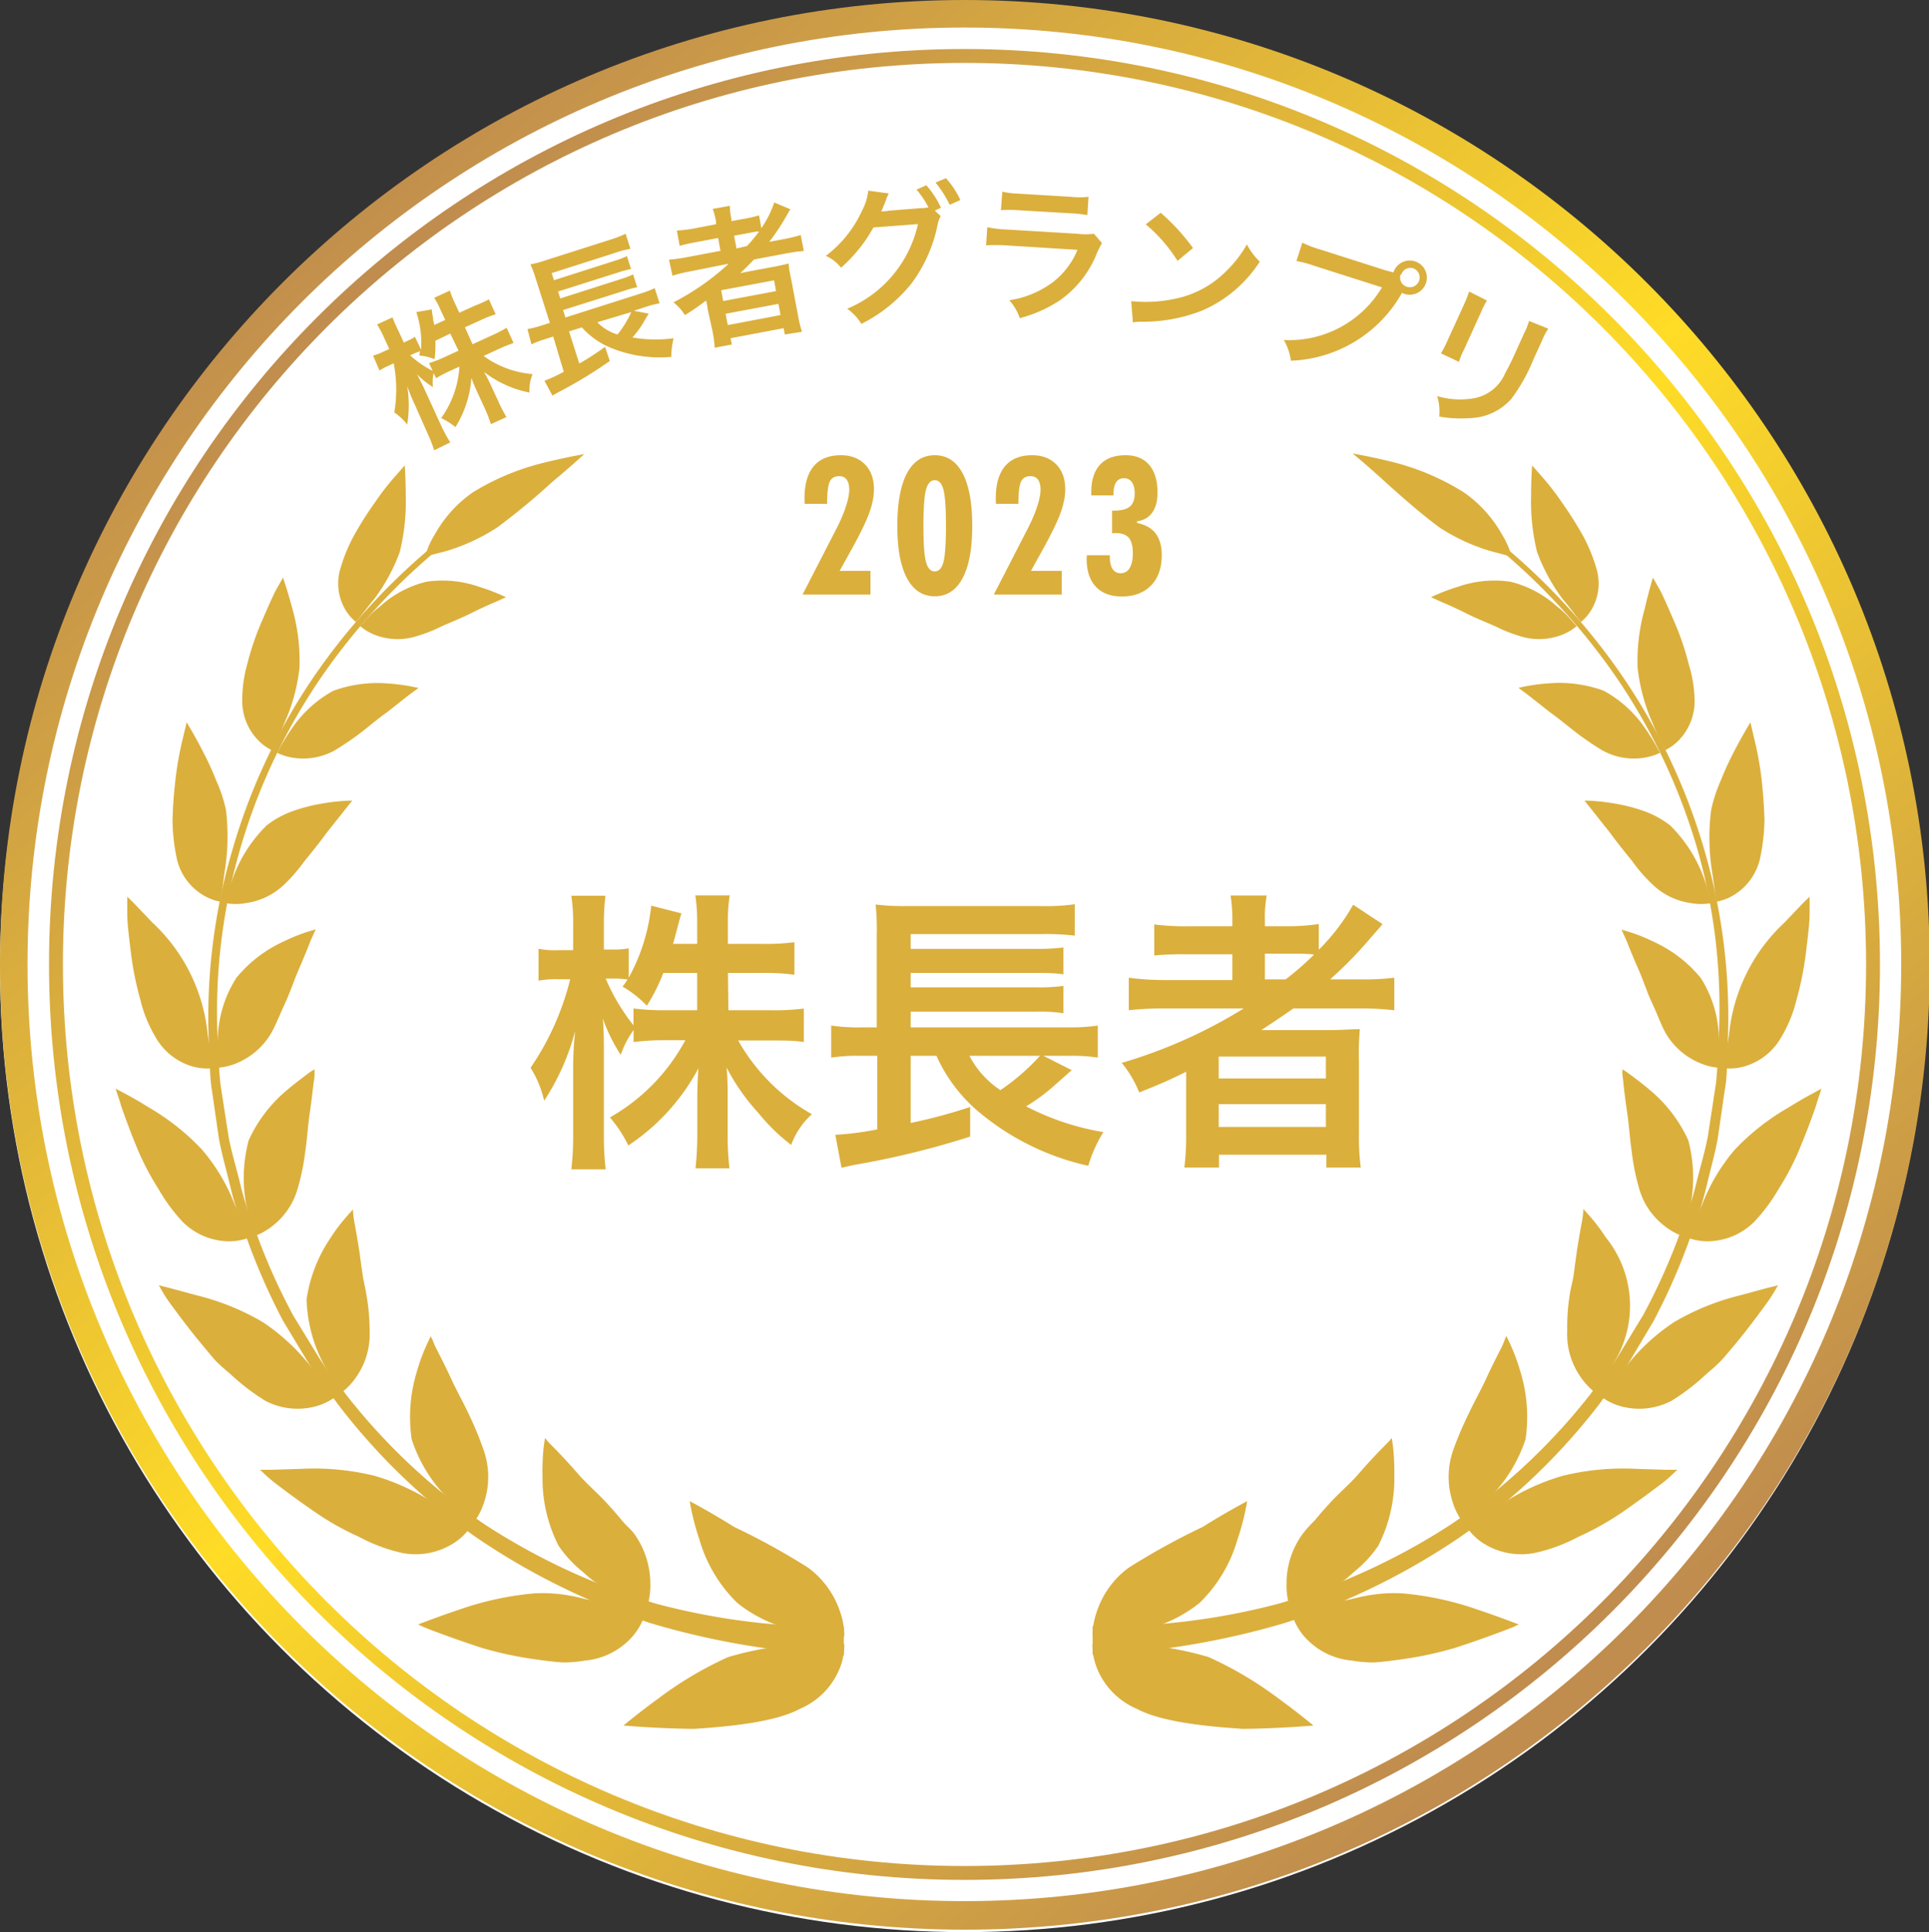
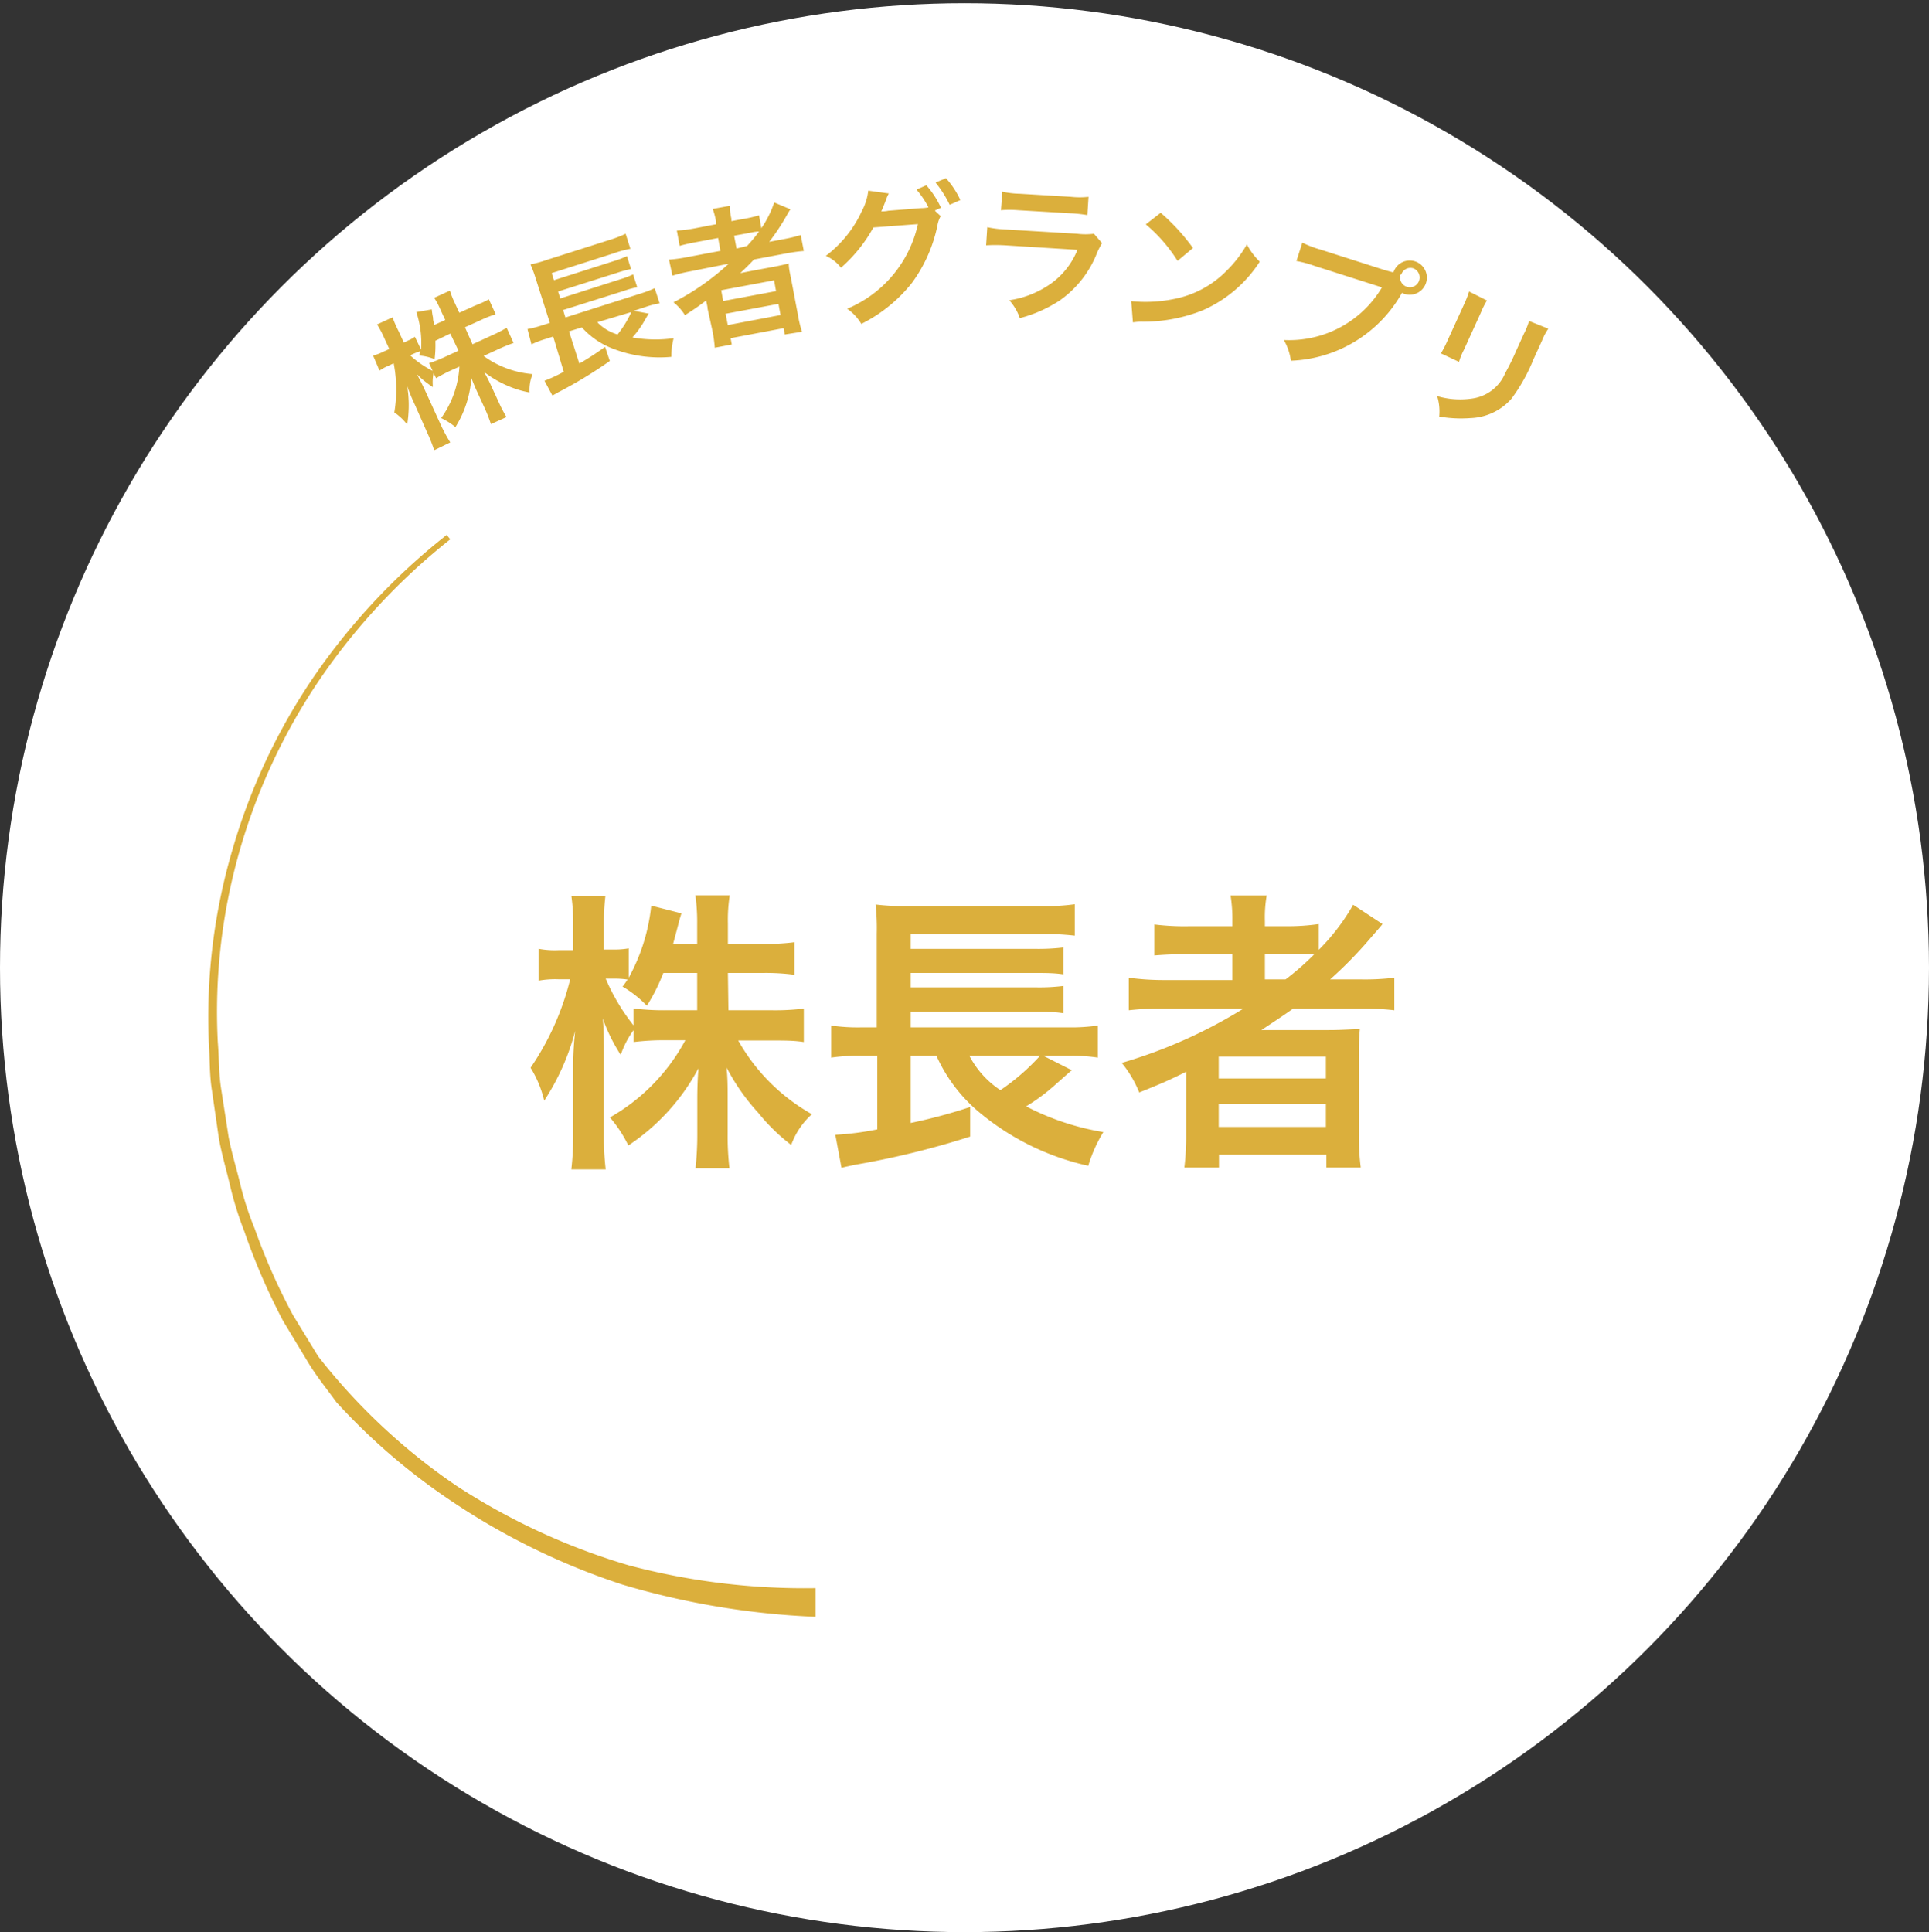
<svg xmlns="http://www.w3.org/2000/svg" xml:space="preserve" viewBox="0 0 149.94 150.18">
  <rect x="0" y="0" width="149.94" height="150.18" fill="#333333" stroke="none" />
  <switch>
    <g>
      <circle cx="74.97" cy="75.22" r="74.97" fill="#FFF" />
      <linearGradient id="a" x1="-941.495" x2="-940.855" y1="128.674" y2="129.434" gradientTransform="translate(141193.422 -19276.922) scale(149.94)" gradientUnits="userSpaceOnUse">
        <stop offset="0" style="stop-color:#c08d4e" />
        <stop offset=".5" style="stop-color:#ffdc26" />
        <stop offset="1" style="stop-color:#c08d4e" />
      </linearGradient>
-       <path fill="url(#a)" d="M75 0C33.579 0 0 33.579 0 75s33.579 75 75 75 75-33.579 75-75C149.967 33.592 116.408.033 75 0zm0 147.78C34.783 147.802 2.162 115.217 2.14 75S34.703 2.162 74.92 2.14s72.838 32.563 72.86 72.78V75c-.017 40.188-32.592 72.763-72.78 72.78z" />
      <linearGradient id="b" x1="-941.157" x2="-940.517" y1="128.861" y2="129.631" gradientTransform="translate(133974.328 -18319.912) scale(142.32)" gradientUnits="userSpaceOnUse">
        <stop offset="0" style="stop-color:#c08d4e" />
        <stop offset=".5" style="stop-color:#ffdc26" />
        <stop offset="1" style="stop-color:#c08d4e" />
      </linearGradient>
-       <path fill="url(#b)" d="M75 3.81C35.7 3.793 3.827 35.64 3.81 74.94c-.017 39.3 31.83 71.173 71.13 71.19 39.3.017 71.173-31.83 71.19-71.13S114.3 3.827 75 3.81zm0 141.24C36.296 145.067 4.907 113.704 4.89 75S36.236 4.907 74.94 4.89s70.093 31.346 70.11 70.05V75c-.017 38.68-31.37 70.033-70.05 70.05z" />
      <path fill="#DBAF3C" d="M56.58 75.63h2.71a16.83 16.83 0 0 1 2.46.14v-2.53a16.83 16.83 0 0 1-2.46.13h-2.71v-1.58a12.34 12.34 0 0 1 .14-2.19h-2.67c.102.725.148 1.458.14 2.19v1.58h-1.87c.12-.43.16-.6.3-1.12s.21-.84.35-1.25l-2.35-.6a14.73 14.73 0 0 1-1.75 5.6v-2.28c-.41.07-.825.1-1.24.09h-.69V72c-.01-.792.03-1.583.12-2.37h-2.65a14.5 14.5 0 0 1 .14 2.37v1.86H43.4a6.62 6.62 0 0 1-1.54-.11v2.48a7.22 7.22 0 0 1 1.54-.11h.92A21.11 21.11 0 0 1 41.24 83a8.46 8.46 0 0 1 1.06 2.56 18.37 18.37 0 0 0 2.41-5.43 26.61 26.61 0 0 0-.16 3v4.94c.013.945-.034 1.89-.14 2.83h2.67a22.349 22.349 0 0 1-.14-2.83v-5.91c0-1 0-2.28-.09-3a13.46 13.46 0 0 0 1.4 2.84 7.06 7.06 0 0 1 1-1.93V81a19 19 0 0 1 2.5-.14h1.52a15.11 15.11 0 0 1-5.86 6 10.13 10.13 0 0 1 1.43 2.18 16.51 16.51 0 0 0 5.45-6c-.07.9-.09 1.73-.09 2.37v2.74c.003.892-.044 1.783-.14 2.67h2.64a21.71 21.71 0 0 1-.14-2.67v-2.9c0-.67 0-1.5-.09-2.28a16.24 16.24 0 0 0 2.46 3.52A14.78 14.78 0 0 0 61.5 89a5.92 5.92 0 0 1 1.61-2.39 15 15 0 0 1-5.73-5.73H60c1 0 1.72 0 2.48.12v-2.6a18.35 18.35 0 0 1-2.46.13h-3.4l-.04-2.9zm-2.39 0v2.9h-2.44a19.098 19.098 0 0 1-2.51-.14v1.31a15.69 15.69 0 0 1-2.16-3.63h.57a7.07 7.07 0 0 1 1.13.07c-.12.19-.25.374-.39.55a8.51 8.51 0 0 1 1.89 1.49c.51-.806.938-1.66 1.28-2.55h2.63zm26.91 6.44h2.16a13.09 13.09 0 0 1 2.07.14v-2.49a14.54 14.54 0 0 1-2.28.14H70.79v-1.22h9.75c.709-.02 1.418.02 2.12.12v-2.12a15 15 0 0 1-2.12.11h-9.75v-1.12h9.75c.71 0 1.42 0 2.12.11v-2.09a16.63 16.63 0 0 1-2.12.11h-9.75v-1.15h10.1c.885-.02 1.77.02 2.65.12v-2.44a15.94 15.94 0 0 1-2.67.14h-10.3a17.51 17.51 0 0 1-2.51-.12c.08.757.11 1.519.09 2.28v7.27H67a14.68 14.68 0 0 1-2.39-.14v2.49a14.08 14.08 0 0 1 2.34-.14h1.24v5.72a22.54 22.54 0 0 1-3.26.42l.48 2.57c.41-.11.48-.11 1-.23a66 66 0 0 0 9-2.2v-2.3a41.439 41.439 0 0 1-4.62 1.24v-5.22h2a12.24 12.24 0 0 0 3.52 4.55 19.9 19.9 0 0 0 8.28 4A11.08 11.08 0 0 1 85.76 88a20.14 20.14 0 0 1-6-2A14.9 14.9 0 0 0 82 84.34c.85-.75 1.12-1 1.31-1.15l-2.21-1.12zm-.26 0a17.08 17.08 0 0 1-3.08 2.67 7.19 7.19 0 0 1-2.41-2.67h5.49zm15.83-3.68a38.38 38.38 0 0 1-9.48 4.23 8.62 8.62 0 0 1 1.36 2.3c1.77-.71 2.25-.92 3.65-1.61v4.85a20.49 20.49 0 0 1-.14 2.6h2.69v-1h8.35v1h2.67a18.8 18.8 0 0 1-.14-2.6v-5.68a21.06 21.06 0 0 1 .07-2.48c-.67 0-1.31.07-2.41.07h-5.24c1-.67 1.61-1.06 2.48-1.68h5c.952-.013 1.904.034 2.85.14V76c-.87.103-1.745.147-2.62.13h-2.37a32.211 32.211 0 0 0 3.07-3.13c.53-.62.88-1 1-1.17l-2.28-1.5a16.22 16.22 0 0 1-2.67 3.5v-2A17 17 0 0 1 100 72h-1.68v-.39a9.72 9.72 0 0 1 .14-2h-2.81c.105.661.152 1.33.14 2V72h-3.36a18.928 18.928 0 0 1-2.71-.14v2.41a25.49 25.49 0 0 1 2.62-.09h3.45v2h-5.24c-.94.005-1.879-.055-2.81-.18v2.53a23.19 23.19 0 0 1 2.76-.14h6.17zm1.65-2.26v-2h1.89c.92 0 1.31 0 1.93.07a21.36 21.36 0 0 1-2.21 1.93h-1.61zm-3.59 6h8.33v1.7h-8.33v-1.7zm0 3.7h8.33v1.77h-8.33v-1.77zM36.73 26.76l1.55-.71a10.38 10.38 0 0 0 1.1-.57l.54 1.18c-.36.13-.7.26-1.16.47l-1.17.54a7.47 7.47 0 0 0 3.81 1.41 3.18 3.18 0 0 0-.24 1.43 7.71 7.71 0 0 1-1.68-.51 8.47 8.47 0 0 1-1.86-1.09 11 11 0 0 1 .52 1l.61 1.32c.18.41.388.807.62 1.19l-1.21.55c-.14-.425-.303-.843-.49-1.25l-.57-1.24c-.14-.3-.3-.68-.46-1.1a8.26 8.26 0 0 1-1.24 3.82 5.33 5.33 0 0 0-1.11-.7 7.58 7.58 0 0 0 1.42-4l-.69.31c-.385.175-.758.372-1.12.59l-.2-.4a3.63 3.63 0 0 0-.05 1.09 6.73 6.73 0 0 1-1.24-1c.18.34.47.9.68 1.37l1.23 2.69c.203.426.43.84.68 1.24l-1.25.61c-.146-.45-.32-.89-.52-1.32l-1-2.26c-.22-.462-.413-.936-.58-1.42a9.31 9.31 0 0 1 0 3 4.3 4.3 0 0 0-1-.94 10.66 10.66 0 0 0-.05-3.82l-.42.2a3.44 3.44 0 0 0-.68.37l-.5-1.17a3.76 3.76 0 0 0 .73-.27l.53-.24-.39-.85a8.24 8.24 0 0 0-.56-1.06l1.2-.55c.142.379.306.75.49 1.11l.39.85.31-.15c.193-.08.378-.18.55-.3l.48 1a7.61 7.61 0 0 0-.37-2.92l1.2-.21a5 5 0 0 0 .1.64c0 .27.06.35.1.57l.85-.39-.34-.72a6 6 0 0 0-.52-1l1.22-.56c.108.343.241.677.4 1l.33.72 1.24-.56a8.741 8.741 0 0 0 1.06-.48l.53 1.16a8.06 8.06 0 0 0-1.15.45l-1.24.56.59 1.32zm-2.89-.27c.02.478 0 .956-.06 1.43a4 4 0 0 0-1.17-.28c0-.17 0-.23.06-.34-.18.056-.357.123-.53.2l-.26.12a7.59 7.59 0 0 0 1.75 1.21l-.28-.6c.402-.13.796-.283 1.18-.46l1.11-.51-.64-1.33-1.16.56zM50.43 24.38c-.07.09-.16.25-.45.75a8.06 8.06 0 0 1-.82 1.1c1.057.19 2.137.21 3.2.06a5.88 5.88 0 0 0-.18 1.45 10 10 0 0 1-4.57-.65 6.13 6.13 0 0 1-2.38-1.64l-1 .31.8 2.5a21.08 21.08 0 0 0 2-1.3l.37 1.1a34.27 34.27 0 0 1-4 2.43l-.46.26-.62-1.15a12 12 0 0 0 1.5-.7L43 26.16l-.59.19a6.94 6.94 0 0 0-1.1.42L41 25.58a7.91 7.91 0 0 0 1.16-.3l.58-.18-1.11-3.48a8.65 8.65 0 0 0-.4-1.07 8.44 8.44 0 0 0 1.22-.33l4.93-1.57a9 9 0 0 0 1.25-.48l.37 1.17a8.19 8.19 0 0 0-1.29.35l-4.83 1.54.18.55 4.67-1.49a7.47 7.47 0 0 0 1-.38l.32 1a9.17 9.17 0 0 0-1 .27l-4.67 1.48.17.54 4.66-1.49a7.09 7.09 0 0 0 1-.38l.32 1a6.25 6.25 0 0 0-1 .27l-4.76 1.5.18.58 5.87-1.87a8.14 8.14 0 0 0 1.07-.41l.38 1.18a6.78 6.78 0 0 0-1 .25l-1 .33 1.16.22zm-4 .67A3.56 3.56 0 0 0 48 26a8 8 0 0 0 1.07-1.74l-2.64.79zM53.62 21.1c-.456.084-.907.194-1.35.33L52 20.18c.47-.034.938-.097 1.4-.19l2.6-.49-.18-1-1.7.32c-.44.08-.87.17-1.29.29l-.22-1.19a10.41 10.41 0 0 0 1.39-.17l1.66-.32v-.19a5.67 5.67 0 0 0-.26-1l1.33-.24c.001.337.042.672.12 1v.19l.81-.15c.453-.07.9-.17 1.34-.3l.18 1a8.12 8.12 0 0 0 1-2l1.26.53c-.07.09-.2.32-.4.67a16.78 16.78 0 0 1-1.25 1.86l1.17-.22c.432-.078.86-.182 1.28-.31l.24 1.24c-.48.041-.957.108-1.43.2l-2.44.46c-.37.39-.62.64-1.07 1.06l.92-.18 1.67-.31c.54-.1.86-.18 1.18-.26 0 .42.11.83.19 1.24l.53 2.8c.071.43.175.855.31 1.27L61 26l-.09-.49-4.12.78.09.49-1.32.25c-.035-.436-.095-.87-.18-1.3L55 24c0-.18-.08-.43-.11-.64-.63.47-.84.62-1.65 1.14a3.92 3.92 0 0 0-.89-1 19.22 19.22 0 0 0 4.29-3l-3.02.6zm2.59 2.3 4.11-.77-.15-.84-4.11.77.15.84zm.36 1.87 4.1-.78-.16-.87-4.11.77.17.88zm1.5-6.15c.33-.356.641-.73.93-1.12-.32 0-.51.06-1 .15l-.94.17.19 1 .82-.2zM73.12 16.8a2.23 2.23 0 0 0-.25.71 11.42 11.42 0 0 1-2 4.5 11.7 11.7 0 0 1-3.92 3.17 3.76 3.76 0 0 0-1.1-1.18 9.29 9.29 0 0 0 5.5-6.58l-3.46.26a11.54 11.54 0 0 1-2.52 3.13 3 3 0 0 0-1.18-.92 9.14 9.14 0 0 0 2.81-3.5 4.36 4.36 0 0 0 .49-1.57l1.6.22a2 2 0 0 0-.17.36c-.08.22-.17.45-.27.69-.05.11-.05.12-.07.17l-.08.17c.14 0 .32 0 .55-.05l2.52-.2c.201 0 .402-.02.6-.06a7.11 7.11 0 0 0-.93-1.38l.76-.34a6.94 6.94 0 0 1 1.14 1.75l-.48.22.46.43zm.7-.88a8.9 8.9 0 0 0-1.1-1.73l.81-.34a6.86 6.86 0 0 1 1.12 1.7l-.83.37zM85.66 18.9c-.137.23-.26.466-.37.71a8.14 8.14 0 0 1-2.91 3.74 10.45 10.45 0 0 1-3.11 1.38 4.06 4.06 0 0 0-.82-1.39 7.51 7.51 0 0 0 3.3-1.34 6 6 0 0 0 2-2.58l-5.62-.35c-.493-.03-.987-.03-1.48 0l.09-1.41c.49.105.989.165 1.49.18l5.49.33a5.22 5.22 0 0 0 1.31 0l.63.73zm-7.75-4c.44.098.89.152 1.34.16l4 .24c.452.05.908.05 1.36 0l-.09 1.42a9.85 9.85 0 0 0-1.32-.14l-4.07-.24a8.44 8.44 0 0 0-1.33 0l.11-1.44zM87.93 23.41a11 11 0 0 0 3.52-.21 7.75 7.75 0 0 0 3.89-2.15A9.33 9.33 0 0 0 96.92 19c.26.497.597.95 1 1.34a10.06 10.06 0 0 1-4.43 3.78 12.47 12.47 0 0 1-4.64.89 4.2 4.2 0 0 0-.79.05l-.13-1.65zm2.29-6.87a15.93 15.93 0 0 1 2.51 2.74l-1.2 1a12 12 0 0 0-2.47-2.84l1.16-.9zM107.65 21l.66.18a1.33 1.33 0 1 1 .87 1.67.72.72 0 0 1-.2-.09 10.34 10.34 0 0 1-8.64 5.28 4.34 4.34 0 0 0-.55-1.61 8.39 8.39 0 0 0 7.63-4.09l-5.24-1.67a8.64 8.64 0 0 0-1.41-.38l.46-1.43a7.7 7.7 0 0 0 1.38.53l5.04 1.61zm1.21.35a.76.76 0 1 0 1-.49.75.75 0 0 0-.94.48l-.06.01zM120.35 25.55a4.78 4.78 0 0 0-.5.95l-.65 1.42a13.74 13.74 0 0 1-1.72 3.08 4.45 4.45 0 0 1-3.19 1.5 9.81 9.81 0 0 1-2.42-.12 4.06 4.06 0 0 0-.16-1.59 6.25 6.25 0 0 0 2.65.2A3.27 3.27 0 0 0 117 29c.313-.562.596-1.14.85-1.73l.6-1.32a5.27 5.27 0 0 0 .4-1l1.5.6zm-4.77-2.19a6.23 6.23 0 0 0-.47.93l-1.32 2.9a4.75 4.75 0 0 0-.38.94l-1.41-.66a7.28 7.28 0 0 0 .48-.92l1.32-2.89a8 8 0 0 0 .39-1l1.39.7z" />
-       <path fill="#DBAF3C" d="M35 41.92a49.53 49.53 0 0 0-10.13 10.87 46.46 46.46 0 0 0-6.27 13.44A45.43 45.43 0 0 0 16.93 81c.1 1.23.07 2.48.27 3.7l.57 3.68c.23 1.21.6 2.4.89 3.6a23.83 23.83 0 0 0 1.14 3.53 47.66 47.66 0 0 0 3 6.76l1.93 3.16c.65 1.05 1.46 2 2.19 3a47.65 47.65 0 0 0 10.76 10.07 51 51 0 0 0 13.36 6.17 53.28 53.28 0 0 0 14.55 1.78v2.23a61.61 61.61 0 0 1-15-2.5 53.78 53.78 0 0 1-13.58-6.68A48.87 48.87 0 0 1 26.15 109c-.72-1-1.54-2-2.19-3.08L22 102.67a50 50 0 0 1-3-6.93 26.33 26.33 0 0 1-1.12-3.6c-.29-1.22-.65-2.43-.87-3.67l-.54-3.73c-.2-1.25-.15-2.51-.24-3.76a46 46 0 0 1 1.83-14.9 47.07 47.07 0 0 1 6.39-13.56 50.24 50.24 0 0 1 10.27-10.94l.28.34z" />
-       <path fill="#DBAF3C" d="M38.65 41a15.49 15.49 0 0 1-3.77 1.78c-.55.16-1 .26-1.33.35l-.52.12c.05-.173.11-.344.18-.51a6.33 6.33 0 0 1 .62-1.25 9.68 9.68 0 0 1 2.94-3.23A19.15 19.15 0 0 1 42.15 36c1.84-.46 3.26-.7 3.26-.7s-1.08 1-2.48 2.16A54.202 54.202 0 0 1 38.65 41zM32.14 49.52a4.86 4.86 0 0 1-3-.17 3.93 3.93 0 0 1-1.14-.68l.42-.47a7.76 7.76 0 0 1 1.14-1.08 8.21 8.21 0 0 1 3.59-1.9 8.57 8.57 0 0 1 4.08.39c.718.22 1.42.49 2.1.81l-.79.36c-.5.21-1.18.51-1.91.88s-1.58.7-2.35 1.05a11.5 11.5 0 0 1-2.14.81zM26.45 44.23a4 4 0 0 0 .37 3.12c.219.383.507.722.85 1l.4-.5c.25-.31.57-.76 1-1.26a14.35 14.35 0 0 0 2-3.67 16.28 16.28 0 0 0 .47-4.34c0-1.35-.08-2.4-.08-2.4l-.73.83a20.25 20.25 0 0 0-1.61 2.08 26.61 26.61 0 0 0-1.66 2.64 12.86 12.86 0 0 0-1.01 2.5zM26 58.34a5.08 5.08 0 0 1-3.1.58 4.63 4.63 0 0 1-1.36-.4c.362-.693.77-1.361 1.22-2a9.33 9.33 0 0 1 3.14-2.82 10 10 0 0 1 4.27-.57 14.45 14.45 0 0 1 2.36.35l-.74.54-1.71 1.35c-.71.5-1.41 1.1-2.11 1.64-.634.476-1.292.92-1.97 1.33zM18.83 54.37a4.37 4.37 0 0 0 1.17 3.1 3.7 3.7 0 0 0 1.12.84c.378-.691.712-1.406 1-2.14a14.18 14.18 0 0 0 1.16-4.27 15 15 0 0 0-.55-4.57c-.37-1.39-.73-2.43-.73-2.43l-.57 1c-.32.64-.72 1.56-1.14 2.54a20.71 20.71 0 0 0-1.06 3.14 10.4 10.4 0 0 0-.4 2.79zM22.06 68.79a5.41 5.41 0 0 1-3 1.42 4.27 4.27 0 0 1-1.47 0s.05-.26.14-.69a10.94 10.94 0 0 1 3-5.36 7.21 7.21 0 0 1 2-1.1 13.07 13.07 0 0 1 2.21-.58 15.41 15.41 0 0 1 2.44-.25l-2 2.52c-.51.71-1.13 1.47-1.72 2.2a13.09 13.09 0 0 1-1.6 1.84zM13.74 66.72a4.42 4.42 0 0 0 2 2.83 4 4 0 0 0 1.37.54l.13-.7c.07-.43.13-1 .24-1.74a17.16 17.16 0 0 0 .09-4.65 11.06 11.06 0 0 0-.76-2.32 22.21 22.21 0 0 0-1-2.19c-.68-1.34-1.3-2.34-1.3-2.34l-.29 1.21a25.998 25.998 0 0 0-.54 2.9 34.38 34.38 0 0 0-.27 3.49c.009.999.12 1.994.33 2.97zM21.06 80.34a5.57 5.57 0 0 1-2.61 2.28 4.66 4.66 0 0 1-1.51.38c-.055-.85-.055-1.7 0-2.55A9.18 9.18 0 0 1 18.38 76a10.26 10.26 0 0 1 3.74-2.85 13.76 13.76 0 0 1 1.7-.69l.72-.22-.4.89c-.21.55-.52 1.31-.89 2.16s-.68 1.8-1.09 2.69-.74 1.74-1.1 2.36zM12.08 80.6a4.83 4.83 0 0 0 2.83 2.28 4 4 0 0 0 1.54.16 22.06 22.06 0 0 0-.3-2.56 13.67 13.67 0 0 0-4.32-8.78l-1.37-1.44-.57-.56V71c0 .8.15 1.92.29 3.1a24.69 24.69 0 0 0 .73 3.62 10.42 10.42 0 0 0 1.17 2.88zM23.18 92.24a5.59 5.59 0 0 1-1.93 3 5 5 0 0 1-1.4.82 20.78 20.78 0 0 1-.74-2.56 11.39 11.39 0 0 1 .22-4.86 10.94 10.94 0 0 1 3-3.92c.47-.41 1-.8 1.48-1.17s.64-.42.64-.42v.27c0 .18 0 .43-.07.73-.07.62-.17 1.48-.31 2.44s-.2 2-.35 3a17 17 0 0 1-.54 2.67zM14.22 95a5.15 5.15 0 0 0 3.54 1.49 4.26 4.26 0 0 0 1.59-.28 21.559 21.559 0 0 0-1.07-2.48 14.62 14.62 0 0 0-2.58-4.37 18.25 18.25 0 0 0-4.14-3.28c-.7-.44-1.35-.81-1.82-1.06L9 84.63c.027.118.06.235.1.35.08.22.19.55.32 1 .28.8.67 1.89 1.13 3a20.55 20.55 0 0 0 1.76 3.43A13.63 13.63 0 0 0 14.22 95zM28.73 103.43a5.78 5.78 0 0 1-1 3.55 5 5 0 0 1-1.15 1.24 21.002 21.002 0 0 1-1.5-2.33 11.52 11.52 0 0 1-1.25-4.89 11.46 11.46 0 0 1 1.86-4.77 12.6 12.6 0 0 1 1.2-1.6c.33-.39.55-.61.55-.61s0 .4.11 1 .27 1.5.42 2.49c.06.5.13 1 .21 1.55s.21 1 .29 1.53c.172.937.26 1.887.26 2.84zM20.61 108.88a5.39 5.39 0 0 0 4 .42 4.5 4.5 0 0 0 1.5-.75 23.241 23.241 0 0 0-1.82-2.15 15.9 15.9 0 0 0-3.87-3.63 19.07 19.07 0 0 0-5.13-2.08l-2.1-.57-.84-.21c.225.42.472.827.74 1.22.52.72 1.25 1.7 2.07 2.73.41.51.83 1 1.28 1.55s1 1 1.47 1.4a17 17 0 0 0 2.7 2.07zM37.61 112.77a6.27 6.27 0 0 1 .06 3.88 5.55 5.55 0 0 1-.76 1.59 23.11 23.11 0 0 1-2.2-1.87 11.57 11.57 0 0 1-2.71-4.49 12 12 0 0 1 .42-5.32 13.67 13.67 0 0 1 .71-1.94c.22-.49.36-.77.36-.77s0 .1.12.27c.087.247.19.487.31.72.3.59.72 1.4 1.15 2.34s1 1.93 1.44 2.9c.418.875.785 1.773 1.1 2.69zM31.23 120.71a5.51 5.51 0 0 0 4.09-.79 4.72 4.72 0 0 0 1.26-1.22 24.651 24.651 0 0 0-2.46-1.6 17.43 17.43 0 0 0-5-2.38 19.74 19.74 0 0 0-5.73-.54l-2.27.07h-.91l.3.28c.26.25.54.49.83.72.73.56 1.76 1.33 2.89 2.11a21.5 21.5 0 0 0 3.67 2.1 13.16 13.16 0 0 0 3.33 1.25zM49.28 119.2a6.68 6.68 0 0 1 1.27 3.86 5.63 5.63 0 0 1-.24 1.82 25.001 25.001 0 0 1-2.76-1.19c-.38-.2-.77-.4-1.17-.64s-.75-.57-1.11-.89a9.24 9.24 0 0 1-1.85-2 11.48 11.48 0 0 1-1.25-5.39c-.017-.704.007-1.409.07-2.11.06-.54.13-.88.13-.88l.19.24c.12.15.32.33.56.58.48.49 1.13 1.18 1.84 2s1.59 1.54 2.34 2.39c.38.41.74.83 1.07 1.23s.63.62.91.98zM45.49 129.08a5.58 5.58 0 0 0 3.78-2 4.78 4.78 0 0 0 .86-1.6c-.959-.34-1.937-.62-2.93-.84-.42-.1-.88-.19-1.35-.27s-.93-.23-1.42-.31a11.51 11.51 0 0 0-2.93-.2 24 24 0 0 0-5.86 1.28c-.9.3-1.69.59-2.26.8l-.88.33.37.18c.25.11.63.25 1.08.42.91.34 2.16.79 3.52 1.23 1.415.413 2.859.718 4.32.91.7.1 1.38.18 2 .22.57-.005 1.138-.055 1.7-.15zM62.83 121.87a7 7 0 0 1 2.48 3.45c.211.604.32 1.24.32 1.88a24.92 24.92 0 0 1-3.1-.35 10.73 10.73 0 0 1-5.22-2.25 11.2 11.2 0 0 1-2.94-4.91 19.39 19.39 0 0 1-.76-3s1.54.8 3.45 2a54.142 54.142 0 0 1 5.77 3.18zM62.18 132.83a5.74 5.74 0 0 0 3.1-3.17 4.9 4.9 0 0 0 .35-1.85 25.64 25.64 0 0 0-3.16 0 24.89 24.89 0 0 0-5.87 1 28.42 28.42 0 0 0-5.39 3.19c-1.58 1.15-2.75 2.13-2.75 2.13s2.53.23 5.49.26c3.05-.2 6.38-.56 8.23-1.56zM115.83 41.58a50.24 50.24 0 0 1 10.25 10.94 47.36 47.36 0 0 1 6.4 13.56A46.35 46.35 0 0 1 134.3 81c-.09 1.25 0 2.52-.24 3.76l-.54 3.73c-.22 1.24-.58 2.45-.86 3.68a27.282 27.282 0 0 1-1.13 3.6 48.75 48.75 0 0 1-3 6.92l-1.93 3.25c-.65 1.08-1.46 2-2.19 3.08a48.83 48.83 0 0 1-10.89 10.44 54 54 0 0 1-13.59 6.68 61.53 61.53 0 0 1-15 2.5v-2.23a53 53 0 0 0 14.56-1.78 51.09 51.09 0 0 0 13.35-6.17 47.83 47.83 0 0 0 10.76-10.06c.73-1 1.53-1.95 2.19-3l1.93-3.17a48.051 48.051 0 0 0 3-6.75c.47-1.15.85-2.333 1.14-3.54.29-1.2.66-2.39.89-3.6l.56-3.67c.21-1.23.18-2.48.27-3.71A45.15 45.15 0 0 0 132 66.23a46.85 46.85 0 0 0-6.27-13.44 49.76 49.76 0 0 0-10.12-10.87l.22-.34z" />
-       <path fill="#DBAF3C" d="M113.78 38.27a9.79 9.79 0 0 1 2.94 3.23c.248.395.456.814.62 1.25.12.32.18.51.18.51l-.52-.12c-.31-.09-.79-.2-1.33-.36a15 15 0 0 1-3.78-1.78c-1.27-.93-2.91-2.35-4.27-3.59s-2.48-2.16-2.48-2.16 1.42.24 3.26.7a19.28 19.28 0 0 1 5.38 2.32zM124.1 44.23a4 4 0 0 1-.37 3.12 3.73 3.73 0 0 1-.85 1l-.4-.5c-.24-.32-.57-.76-1-1.26a14.62 14.62 0 0 1-2-3.67 16.28 16.28 0 0 1-.47-4.34c0-1.35.08-2.4.08-2.4l.73.83a20.25 20.25 0 0 1 1.61 2.08c.602.848 1.156 1.73 1.66 2.64a12.86 12.86 0 0 1 1.01 2.5zM118.4 49.52c.993.26 2.043.2 3-.17.42-.16.808-.39 1.15-.68l-.42-.47a7.76 7.76 0 0 0-1.13-1.08 8.38 8.38 0 0 0-3.59-1.9 8.57 8.57 0 0 0-4.08.39 15.7 15.7 0 0 0-2.1.81l.79.36c.5.21 1.18.51 1.91.88s1.58.7 2.35 1.05c.679.338 1.389.61 2.12.81zM131.72 54.37a4.37 4.37 0 0 1-1.16 3.1 3.83 3.83 0 0 1-1.12.84 18.7 18.7 0 0 1-1-2.14 14.46 14.46 0 0 1-1.15-4.27 15 15 0 0 1 .55-4.57c.32-1.39.64-2.43.64-2.43l.57 1c.32.64.72 1.56 1.14 2.54a20.71 20.71 0 0 1 1.06 3.14 10.4 10.4 0 0 1 .47 2.79zM124.57 58.34a5.06 5.06 0 0 0 3.1.58 4.63 4.63 0 0 0 1.36-.4 17.679 17.679 0 0 0-1.22-2 9.23 9.23 0 0 0-3.16-2.83 10 10 0 0 0-4.27-.57c-.792.051-1.578.168-2.35.35l.73.54 1.71 1.35c.71.5 1.41 1.1 2.12 1.64.635.482 1.296.93 1.98 1.34zM136.81 66.72a4.49 4.49 0 0 1-2 2.83 4 4 0 0 1-1.38.54l-.12-.7c-.06-.43-.13-1-.25-1.74A17.16 17.16 0 0 1 133 63c.168-.797.42-1.575.75-2.32.3-.75.63-1.48 1-2.19.69-1.34 1.31-2.34 1.31-2.34l.28 1.21c.238.955.422 1.924.55 2.9.14 1.16.23 2.33.26 3.49a15.41 15.41 0 0 1-.34 2.97zM128.49 68.79a5.37 5.37 0 0 0 3 1.42 4.27 4.27 0 0 0 1.47 0s-.05-.26-.14-.69a11.1 11.1 0 0 0-3-5.36 7.35 7.35 0 0 0-2-1.1 13.07 13.07 0 0 0-2.21-.58 15.53 15.53 0 0 0-2.45-.25l2 2.52c.51.71 1.13 1.47 1.72 2.2a12 12 0 0 0 1.61 1.84zM138.47 80.6a4.83 4.83 0 0 1-2.83 2.28 4 4 0 0 1-1.53.16c.038-.858.132-1.714.28-2.56a13.73 13.73 0 0 1 4.33-8.78l1.37-1.44.57-.56V71c0 .8-.15 1.92-.29 3.1a24.69 24.69 0 0 1-.73 3.62 10.42 10.42 0 0 1-1.17 2.88zM129.49 80.34a5.52 5.52 0 0 0 2.61 2.28 4.6 4.6 0 0 0 1.5.38c.055-.85.055-1.7 0-2.55a9.07 9.07 0 0 0-1.4-4.43 10.26 10.26 0 0 0-3.74-2.85c-.55-.27-1.118-.5-1.7-.69l-.72-.22.4.89c.22.55.52 1.31.9 2.16s.67 1.8 1.09 2.69.7 1.72 1.06 2.34zM136.33 95a5.2 5.2 0 0 1-3.55 1.49 4.34 4.34 0 0 1-1.59-.28c.312-.847.673-1.675 1.08-2.48a14.62 14.62 0 0 1 2.58-4.37A18.2 18.2 0 0 1 139 86.1c.71-.44 1.35-.81 1.82-1.06l.75-.41c-.027.118-.06.235-.1.35-.08.22-.19.55-.32 1-.28.8-.67 1.89-1.14 3a19.78 19.78 0 0 1-1.75 3.43 13.63 13.63 0 0 1-1.93 2.59zM127.37 92.24a5.55 5.55 0 0 0 1.94 3 5 5 0 0 0 1.4.82c.298-.837.542-1.692.73-2.56a11.39 11.39 0 0 0-.21-4.86 11.05 11.05 0 0 0-3-3.92c-.47-.41-1-.8-1.49-1.17s-.64-.42-.64-.42c.01.09.01.18 0 .27l.08.73c.06.62.17 1.48.31 2.44s.2 2 .35 3c.105.903.282 1.796.53 2.67zM129.94 108.88a5.39 5.39 0 0 1-4 .42 4.5 4.5 0 0 1-1.5-.75c.563-.753 1.17-1.47 1.82-2.15a15.54 15.54 0 0 1 3.87-3.63 18.94 18.94 0 0 1 5.13-2.08l2.1-.57.84-.21c-.229.42-.479.827-.75 1.22-.52.72-1.24 1.7-2.06 2.73-.41.51-.83 1-1.29 1.55s-1 1-1.47 1.4a16.45 16.45 0 0 1-2.69 2.07zM121.82 103.43a5.78 5.78 0 0 0 1 3.55c.31.473.695.892 1.14 1.24a19.729 19.729 0 0 0 1.51-2.33 8.44 8.44 0 0 0-.65-9.7 14.2 14.2 0 0 0-1.2-1.6c-.33-.38-.55-.61-.55-.61s0 .41-.11 1-.28 1.5-.42 2.49c-.07.5-.14 1-.21 1.54s-.21 1-.3 1.54a15.76 15.76 0 0 0-.21 2.88zM119.32 120.71a5.5 5.5 0 0 1-4.09-.79 4.57 4.57 0 0 1-1.23-1.22 23.552 23.552 0 0 1 2.46-1.6 17.23 17.23 0 0 1 5-2.38 19.81 19.81 0 0 1 5.74-.54l2.27.07h.91l-.3.28c-.26.25-.53.49-.82.72-.74.56-1.77 1.33-2.89 2.11a22 22 0 0 1-3.68 2.1 13.16 13.16 0 0 1-3.37 1.25zM112.94 112.77a6.27 6.27 0 0 0-.06 3.88 5.29 5.29 0 0 0 .76 1.59 24.42 24.42 0 0 0 2.2-1.87 11.69 11.69 0 0 0 2.74-4.49 12 12 0 0 0-.42-5.32 15 15 0 0 0-.71-1.94c-.22-.49-.37-.77-.37-.77l-.11.27a5.78 5.78 0 0 1-.31.72c-.3.59-.72 1.4-1.15 2.34s-1 1.93-1.44 2.9a25.459 25.459 0 0 0-1.13 2.69zM105.06 129.08a5.59 5.59 0 0 1-3.79-2 4.94 4.94 0 0 1-.85-1.6c.958-.34 1.937-.621 2.93-.84.42-.1.88-.19 1.35-.27s.93-.23 1.42-.31a11.48 11.48 0 0 1 2.93-.2 24 24 0 0 1 5.86 1.28c.9.3 1.69.59 2.26.8l.88.33-.37.18c-.25.11-.63.25-1.08.42-.91.34-2.16.79-3.52 1.23a28.838 28.838 0 0 1-4.32.91c-.7.1-1.37.18-2 .22a10.835 10.835 0 0 1-1.7-.15zM101.28 119.2a6.55 6.55 0 0 0-1.28 3.86 5.63 5.63 0 0 0 .24 1.82 25.001 25.001 0 0 0 2.76-1.19c.38-.2.77-.4 1.17-.64s.75-.57 1.11-.89a9.24 9.24 0 0 0 1.85-2 11.48 11.48 0 0 0 1.25-5.39 18.609 18.609 0 0 0-.08-2.11c-.06-.54-.12-.88-.12-.88l-.18.22-.56.57c-.48.49-1.13 1.18-1.84 2s-1.59 1.54-2.34 2.39c-.38.41-.74.83-1.07 1.23a10 10 0 0 0-.91 1.01zM88.36 132.83a5.77 5.77 0 0 1-3.1-3.17 5.11 5.11 0 0 1-.35-1.85 25.609 25.609 0 0 1 3.16 0 24.89 24.89 0 0 1 5.88 1 28.73 28.73 0 0 1 5.39 3.19c1.58 1.15 2.75 2.13 2.75 2.13s-2.53.23-5.49.26c-3.01-.2-6.38-.56-8.24-1.56zM87.72 121.87a6.94 6.94 0 0 0-2.48 3.45 5.71 5.71 0 0 0-.32 1.88 24.92 24.92 0 0 0 3.1-.35 10.73 10.73 0 0 0 5.22-2.25 11.14 11.14 0 0 0 2.94-4.91c.337-.977.592-1.98.76-3 0 0-1.54.8-3.45 2a54.144 54.144 0 0 0-5.77 3.18z" />
+       <path fill="#DBAF3C" d="M35 41.92a49.53 49.53 0 0 0-10.13 10.87 46.46 46.46 0 0 0-6.27 13.44A45.43 45.43 0 0 0 16.93 81c.1 1.23.07 2.48.27 3.7l.57 3.68c.23 1.21.6 2.4.89 3.6a23.83 23.83 0 0 0 1.14 3.53 47.66 47.66 0 0 0 3 6.76l1.93 3.16a47.65 47.65 0 0 0 10.76 10.07 51 51 0 0 0 13.36 6.17 53.28 53.28 0 0 0 14.55 1.78v2.23a61.61 61.61 0 0 1-15-2.5 53.78 53.78 0 0 1-13.58-6.68A48.87 48.87 0 0 1 26.15 109c-.72-1-1.54-2-2.19-3.08L22 102.67a50 50 0 0 1-3-6.93 26.33 26.33 0 0 1-1.12-3.6c-.29-1.22-.65-2.43-.87-3.67l-.54-3.73c-.2-1.25-.15-2.51-.24-3.76a46 46 0 0 1 1.83-14.9 47.07 47.07 0 0 1 6.39-13.56 50.24 50.24 0 0 1 10.27-10.94l.28.34z" />
      <g fill="#DBAF3C">
-         <path d="m62.38 46.22 2.63-5.113c.322-.625.57-1.204.742-1.736s.26-.97.26-1.31c0-.338-.067-.597-.201-.777s-.326-.271-.575-.271c-.361 0-.61.145-.743.436s-.202.863-.202 1.717h-1.743a2.431 2.431 0 0 1-.01-.165 6.209 6.209 0 0 1-.004-.267c0-1.094.239-1.925.717-2.494.479-.569 1.18-.853 2.103-.853.79 0 1.418.238 1.882.714.464.476.696 1.12.696 1.93 0 .552-.12 1.16-.36 1.827-.239.667-.702 1.622-1.39 2.868l-.916 1.648h2.395v1.845H62.38zM75.571 40.88c0 1.772-.25 3.127-.75 4.065s-1.22 1.406-2.157 1.406c-.943 0-1.664-.469-2.165-1.406s-.75-2.293-.75-4.065c0-1.787.249-3.15.747-4.087s1.22-1.406 2.168-1.406c.942 0 1.662.468 2.16 1.406s.747 2.3.747 4.087zm-3.794.015c0 1.357.066 2.284.198 2.78s.361.742.689.742c.317 0 .54-.244.67-.732.129-.488.194-1.418.194-2.79 0-1.397-.065-2.34-.194-2.831-.13-.491-.353-.736-.67-.736-.328 0-.557.25-.689.75s-.198 1.44-.198 2.817zM77.248 46.22l2.629-5.113c.322-.625.57-1.204.743-1.736.174-.532.26-.97.26-1.31 0-.338-.067-.597-.201-.777-.134-.181-.325-.271-.575-.271-.36 0-.609.145-.744.436-.133.29-.2.863-.2 1.717h-1.744a2.431 2.431 0 0 1-.01-.165 6.209 6.209 0 0 1-.005-.267c0-1.094.24-1.925.718-2.494.479-.569 1.18-.853 2.103-.853.79 0 1.418.238 1.882.714.463.476.696 1.12.696 1.93 0 .552-.12 1.16-.36 1.827-.239.667-.703 1.622-1.391 2.868l-.915 1.648h2.394v1.845h-5.28zM84.48 43.158h1.787v.124c0 .415.07.732.215.949a.704.704 0 0 0 .626.326.774.774 0 0 0 .7-.403c.164-.269.246-.65.246-1.143 0-.566-.106-.97-.316-1.212-.21-.242-.556-.362-1.04-.362-.03 0-.07.002-.124.007s-.097.007-.132.007v-1.758h.139c.576 0 .99-.105 1.241-.315.252-.21.378-.554.378-1.032 0-.367-.073-.653-.22-.861a.705.705 0 0 0-.608-.311c-.268 0-.473.102-.611.307-.14.206-.21.508-.21.909v.117h-1.728v-.25c0-.932.228-1.643.682-2.134.454-.49 1.113-.736 1.977-.736.801 0 1.416.251 1.846.754s.645 1.223.645 2.16c0 .645-.137 1.16-.41 1.542-.274.384-.668.61-1.18.678v.132c.644.127 1.126.398 1.443.813s.476.979.476 1.692c0 .996-.278 1.78-.831 2.35-.555.572-1.313.858-2.275.858-.869 0-1.542-.254-2.017-.762-.477-.508-.714-1.228-.714-2.16 0-.03.002-.075.007-.136s.007-.111.007-.15z" />
-       </g>
+         </g>
    </g>
  </switch>
</svg>